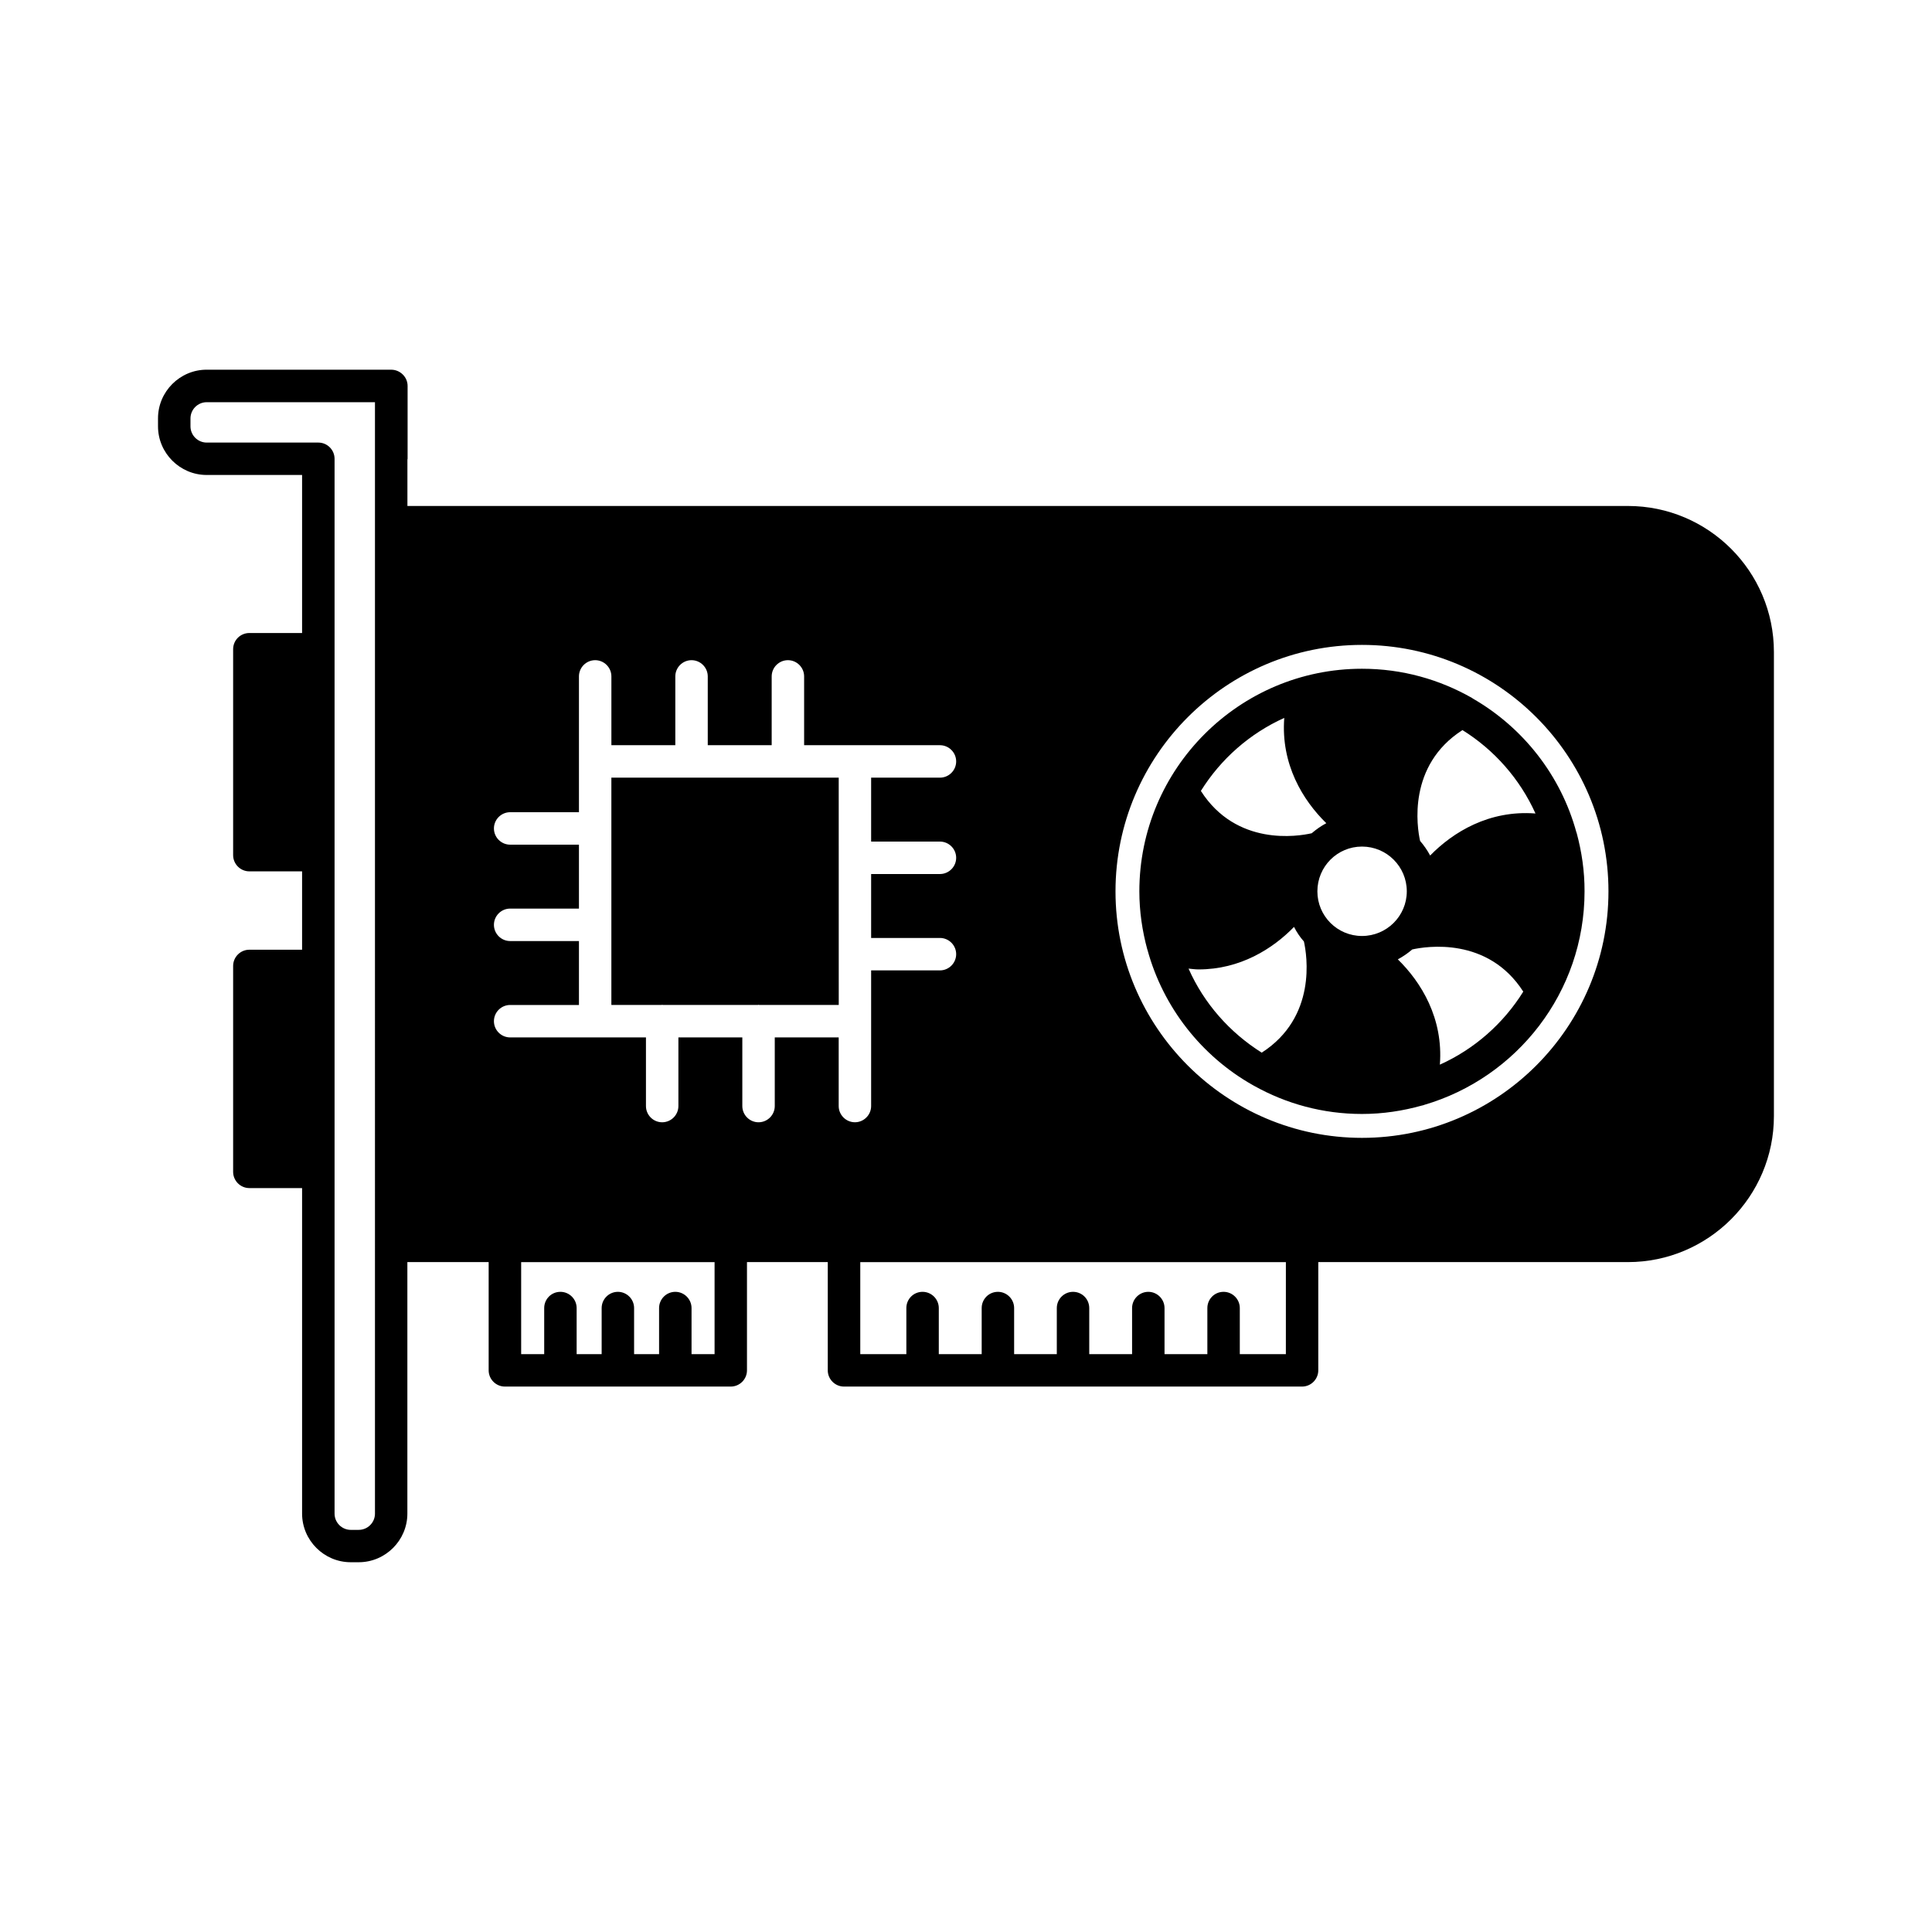
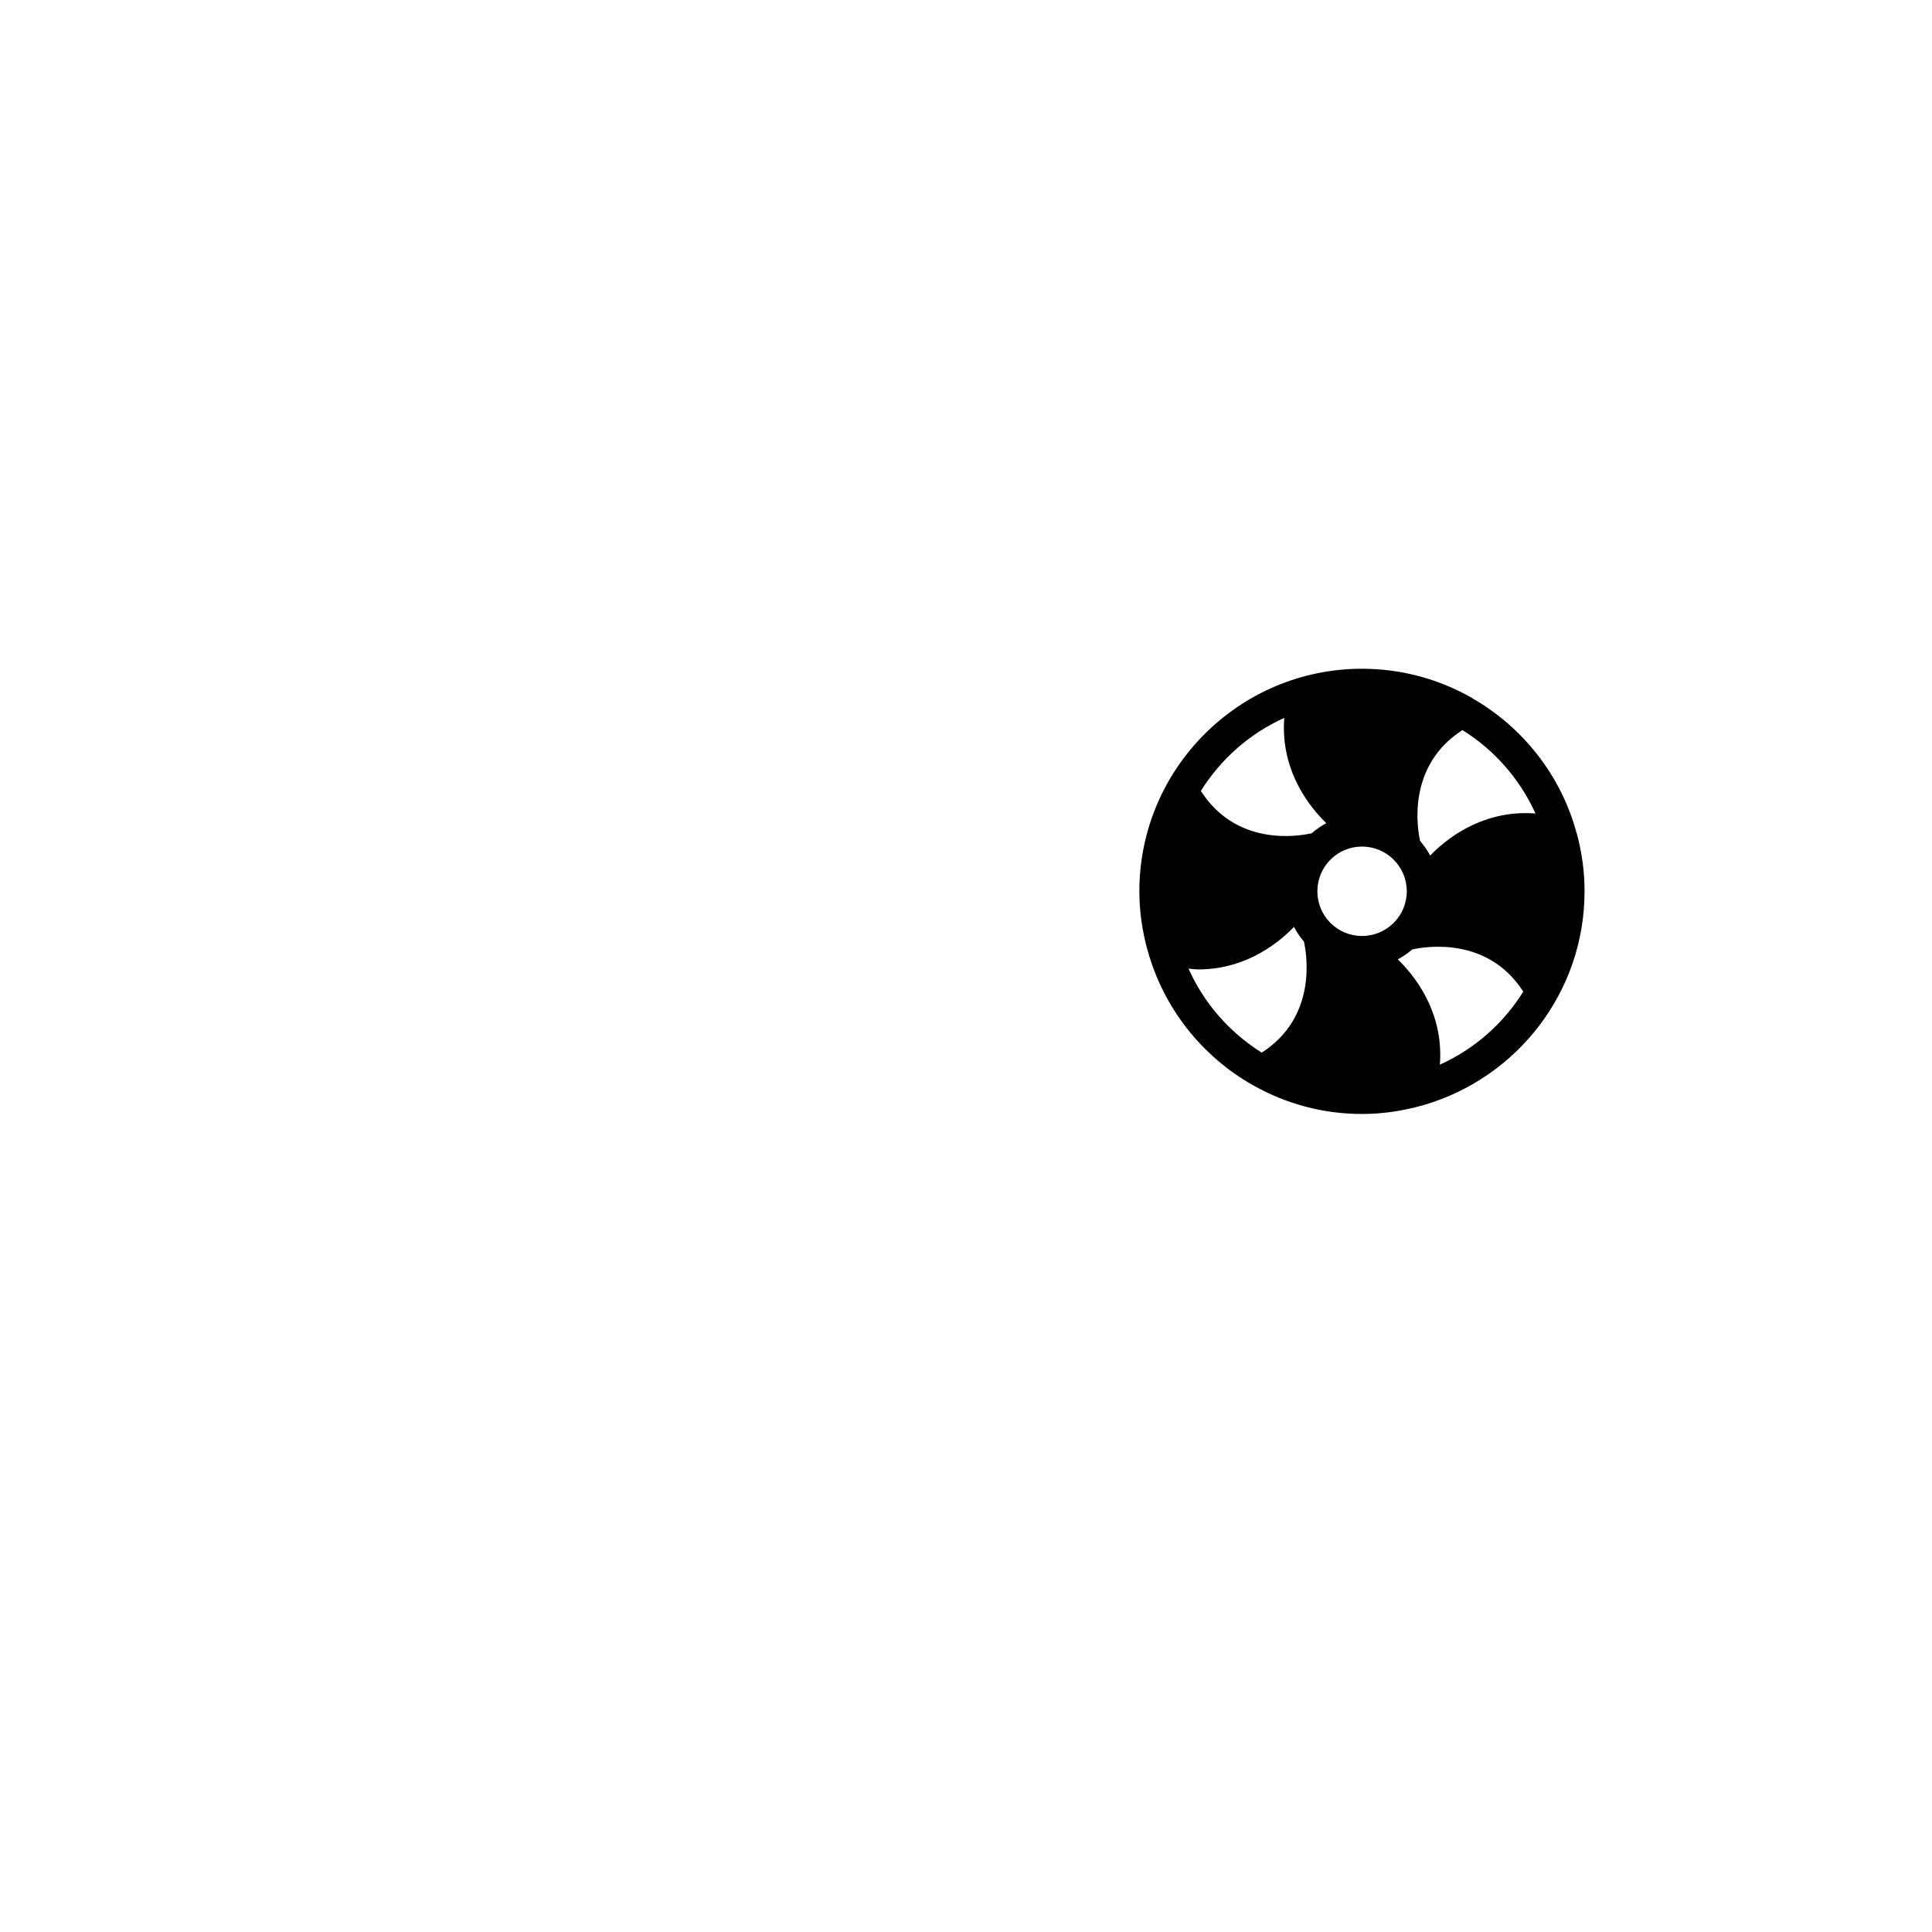
<svg xmlns="http://www.w3.org/2000/svg" fill="#000000" width="800px" height="800px" version="1.1" viewBox="144 144 512 512">
  <g>
-     <path d="m575.42 278.09h-323.45v-12.297c0-0.086 0.047-0.133 0.047-0.215v-19.305c0-2.363-1.98-4.297-4.344-4.297l-48.902-0.004c-7.094 0-12.898 5.805-12.898 12.898v2.106c0 7.094 5.805 12.898 12.898 12.898h25.285v41.883h-13.977c-2.363 0-4.297 1.895-4.297 4.297v54.566c0 2.363 1.934 4.301 4.297 4.301h13.977v20.766h-13.977c-2.363 0-4.297 1.934-4.297 4.301v54.566c0 2.363 1.934 4.301 4.297 4.301h13.977v86.258c0 7.094 5.805 12.898 12.898 12.898h2.106c7.094 0 12.898-5.805 12.898-12.898v-66.641h21.543v28.684c0 2.363 1.934 4.301 4.301 4.301h59.859c2.363 0 4.297-1.934 4.297-4.301v-28.684h21.41v28.684c0 2.363 1.934 4.301 4.301 4.301h121.39c2.363 0 4.301-1.934 4.301-4.301v-28.684h82.047c21.328 0 38.699-17.371 38.699-38.699v-122.98c0-21.371-17.371-38.703-38.695-38.703zm-332.05 267.04c0 2.363-1.934 4.301-4.301 4.301l-2.106 0.004c-2.363 0-4.301-1.934-4.301-4.301v-279.55c0-2.363-1.934-4.297-4.297-4.297h-29.59c-2.363 0-4.297-1.934-4.297-4.297v-2.106c0-2.363 1.934-4.297 4.297-4.297h44.594zm261.57-99.586c-35.992 0-65.32-29.328-65.32-65.32 0-36.031 29.328-65.32 65.32-65.32 36.031 0 65.32 29.281 65.32 65.32-0.004 35.992-29.289 65.32-65.32 65.32zm-171.57 57.316h-6.106v-12.211c0-2.363-1.934-4.301-4.301-4.301-2.367 0-4.301 1.934-4.301 4.301v12.211h-6.621v-12.211c0-2.363-1.934-4.301-4.297-4.301-2.363 0-4.301 1.934-4.301 4.301v12.211h-6.629v-12.211c0-2.363-1.934-4.301-4.301-4.301-2.41 0-4.297 1.934-4.297 4.301v12.211h-6.106v-24.379h51.258zm32.891-65.746v-18.188h-16.941v18.188c0 2.363-1.934 4.301-4.301 4.301-2.363 0-4.297-1.934-4.297-4.301v-18.188h-16.941v18.188c0 2.363-1.934 4.301-4.301 4.301-2.367 0-4.297-1.934-4.297-4.301v-18.188h-35.992c-2.363 0-4.297-1.934-4.297-4.301 0-2.363 1.934-4.297 4.297-4.297h18.234v-16.941h-18.234c-2.363 0-4.297-1.934-4.297-4.301 0-2.363 1.934-4.301 4.297-4.301h18.234v-16.941h-18.234c-2.363 0-4.297-1.934-4.297-4.301 0-2.363 1.934-4.301 4.297-4.301h18.234v-35.992c0-2.363 1.934-4.297 4.301-4.297 2.363 0 4.297 1.934 4.297 4.297v18.234h16.941v-18.234c0-2.363 1.934-4.297 4.301-4.297 2.363 0 4.297 1.934 4.297 4.297v18.234h16.941v-18.234c0-2.363 1.934-4.297 4.301-4.297 2.367 0 4.297 1.934 4.297 4.297v18.234h35.992c2.363 0 4.301 1.934 4.301 4.301s-1.934 4.301-4.301 4.301h-18.234v16.941h18.234c2.363 0 4.301 1.934 4.301 4.297 0 2.363-1.934 4.301-4.301 4.301h-18.234v16.941h18.234c2.363 0 4.301 1.934 4.301 4.297s-1.934 4.301-4.301 4.301h-18.234v35.945c0 2.363-1.934 4.301-4.297 4.301-2.359 0-4.301-1.934-4.301-4.297zm118.51 65.746h-12.211v-12.211c0-2.363-1.934-4.301-4.301-4.301-2.41 0-4.297 1.934-4.297 4.301v12.211h-11.352v-12.211c0-2.363-1.934-4.301-4.297-4.301-2.363 0-4.301 1.934-4.301 4.301v12.211h-11.352v-12.211c0-2.363-1.895-4.301-4.301-4.301-2.363 0-4.297 1.934-4.297 4.301v12.211h-11.309v-12.211c0-2.363-1.934-4.301-4.297-4.301-2.41 0-4.301 1.934-4.301 4.301v12.211h-11.367v-12.211c0-2.363-1.934-4.301-4.301-4.301-2.41 0-4.297 1.934-4.297 4.301v12.211h-12.211v-24.379h112.79l-0.004 24.379z" />
    <path d="m561.83 364.74c0-0.047 0-0.047-0.047-0.086-4.125-15.18-14.191-27.906-27.52-35.559l-0.086-0.086c-8.645-4.941-18.574-7.785-29.242-7.785-32.504 0-58.996 26.445-58.996 58.996 0 5.332 0.777 10.496 2.106 15.391 0.039 0.047 0.039 0.047 0.039 0.086 4.172 15.305 14.363 28.207 27.906 35.859 0.133 0.086 0.258 0.133 0.387 0.215 8.469 4.731 18.188 7.441 28.551 7.441 5.547 0 10.836-0.816 15.91-2.238 0.215-0.039 0.43-0.086 0.598-0.172 24.512-7.18 42.484-29.801 42.484-56.586 0.02-5.371-0.754-10.531-2.09-15.477zm-83.461 58.223c-8.469-5.332-15.305-13.027-19.391-22.273 0.863 0.086 1.805 0.215 2.664 0.215 11.008 0 19.648-5.461 25.285-11.266 0.73 1.422 1.594 2.711 2.625 3.871 0.812 3.609 3.477 20.039-11.184 29.453zm-16.129-69.359c5.289-8.469 12.941-15.219 22.102-19.352-0.945 12.297 4.941 21.844 11.141 27.906-1.375 0.73-2.664 1.633-3.871 2.664-3.609 0.824-19.949 3.527-29.371-11.219zm42.703 38.441c-6.535 0-11.824-5.289-11.824-11.824 0-6.578 5.289-11.871 11.824-11.871s11.871 5.289 11.871 11.871c-0.004 6.535-5.336 11.824-11.871 11.824zm20.637 34.098c0.945-12.297-4.949-21.844-11.141-27.906 1.375-0.73 2.664-1.633 3.828-2.625 3.656-0.816 20.035-3.441 29.414 11.18-5.246 8.43-12.941 15.227-22.102 19.352zm-2.578-55.422c-0.73-1.375-1.633-2.664-2.664-3.871-0.816-3.613-3.394-19.996 11.227-29.367 8.43 5.246 15.219 12.941 19.352 22.102-12.301-0.953-21.852 4.941-27.914 11.137z" />
-     <path d="m306.02 410.32h13.332c0.047 0 0.086-0.047 0.133-0.047s0.086 0.047 0.172 0.047h25.242c0.047 0 0.086-0.047 0.133-0.047s0.086 0.047 0.133 0.047h21.113l-0.008-60.242h-60.25z" />
  </g>
</svg>